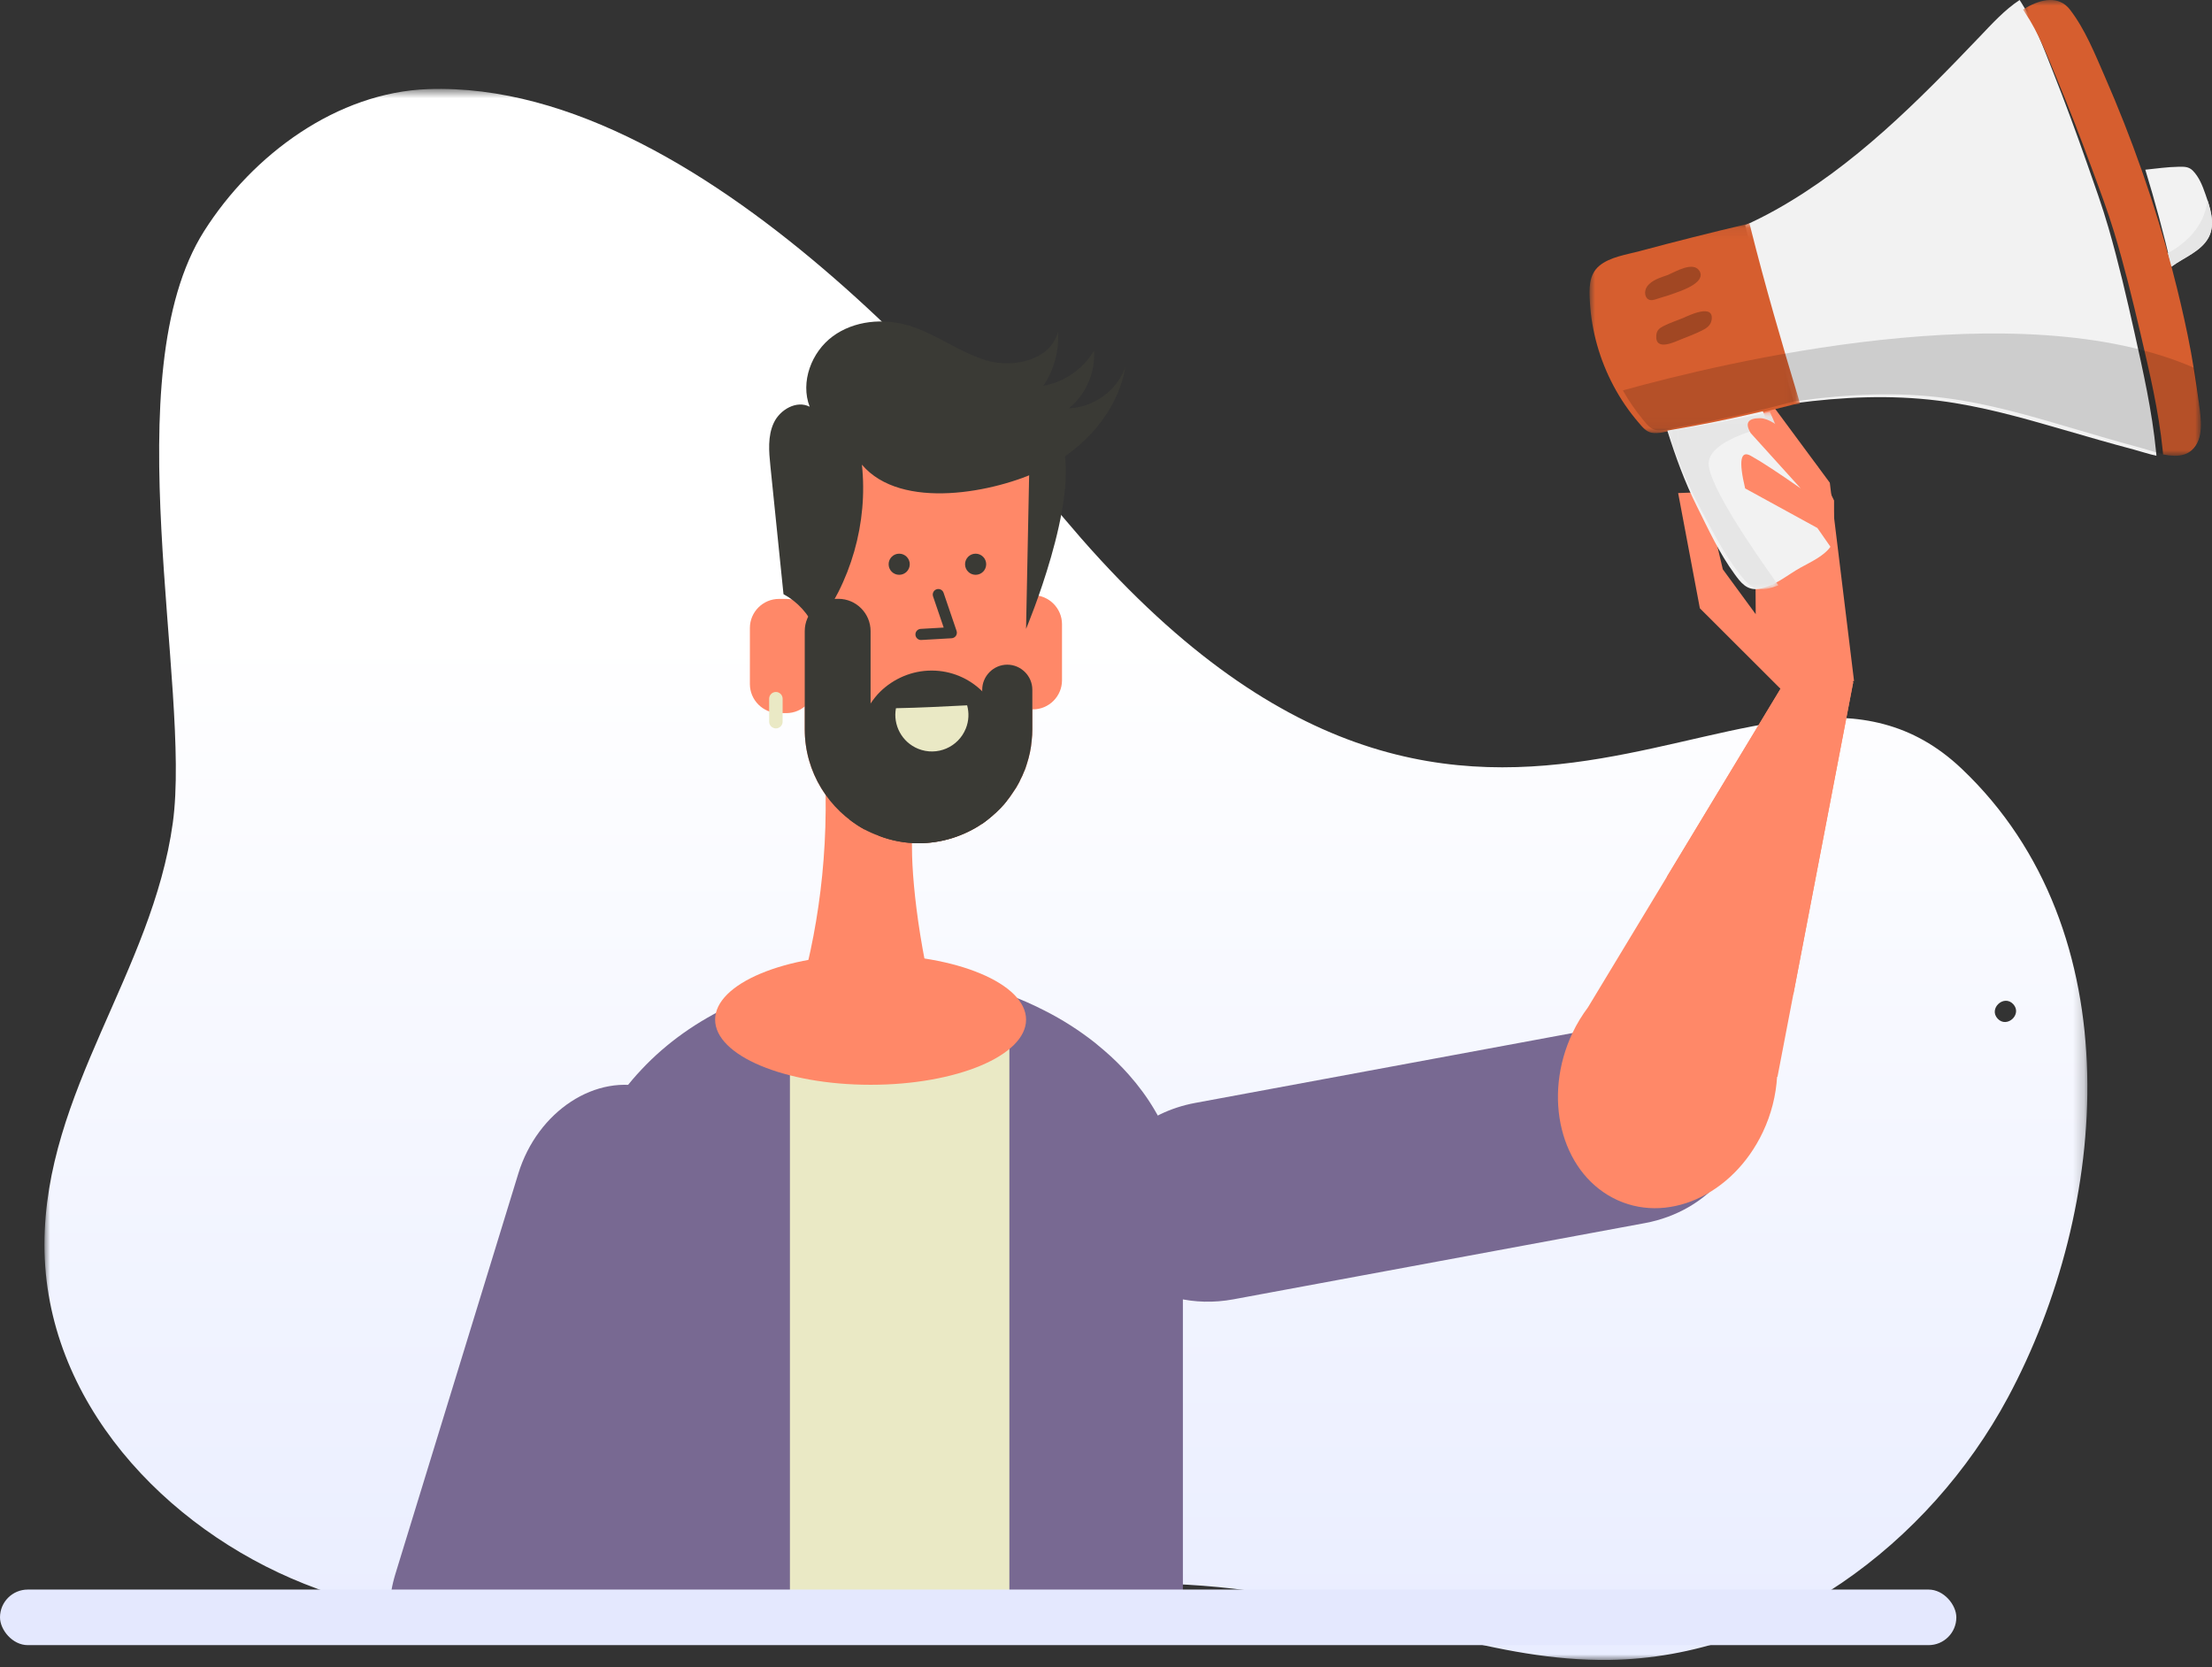
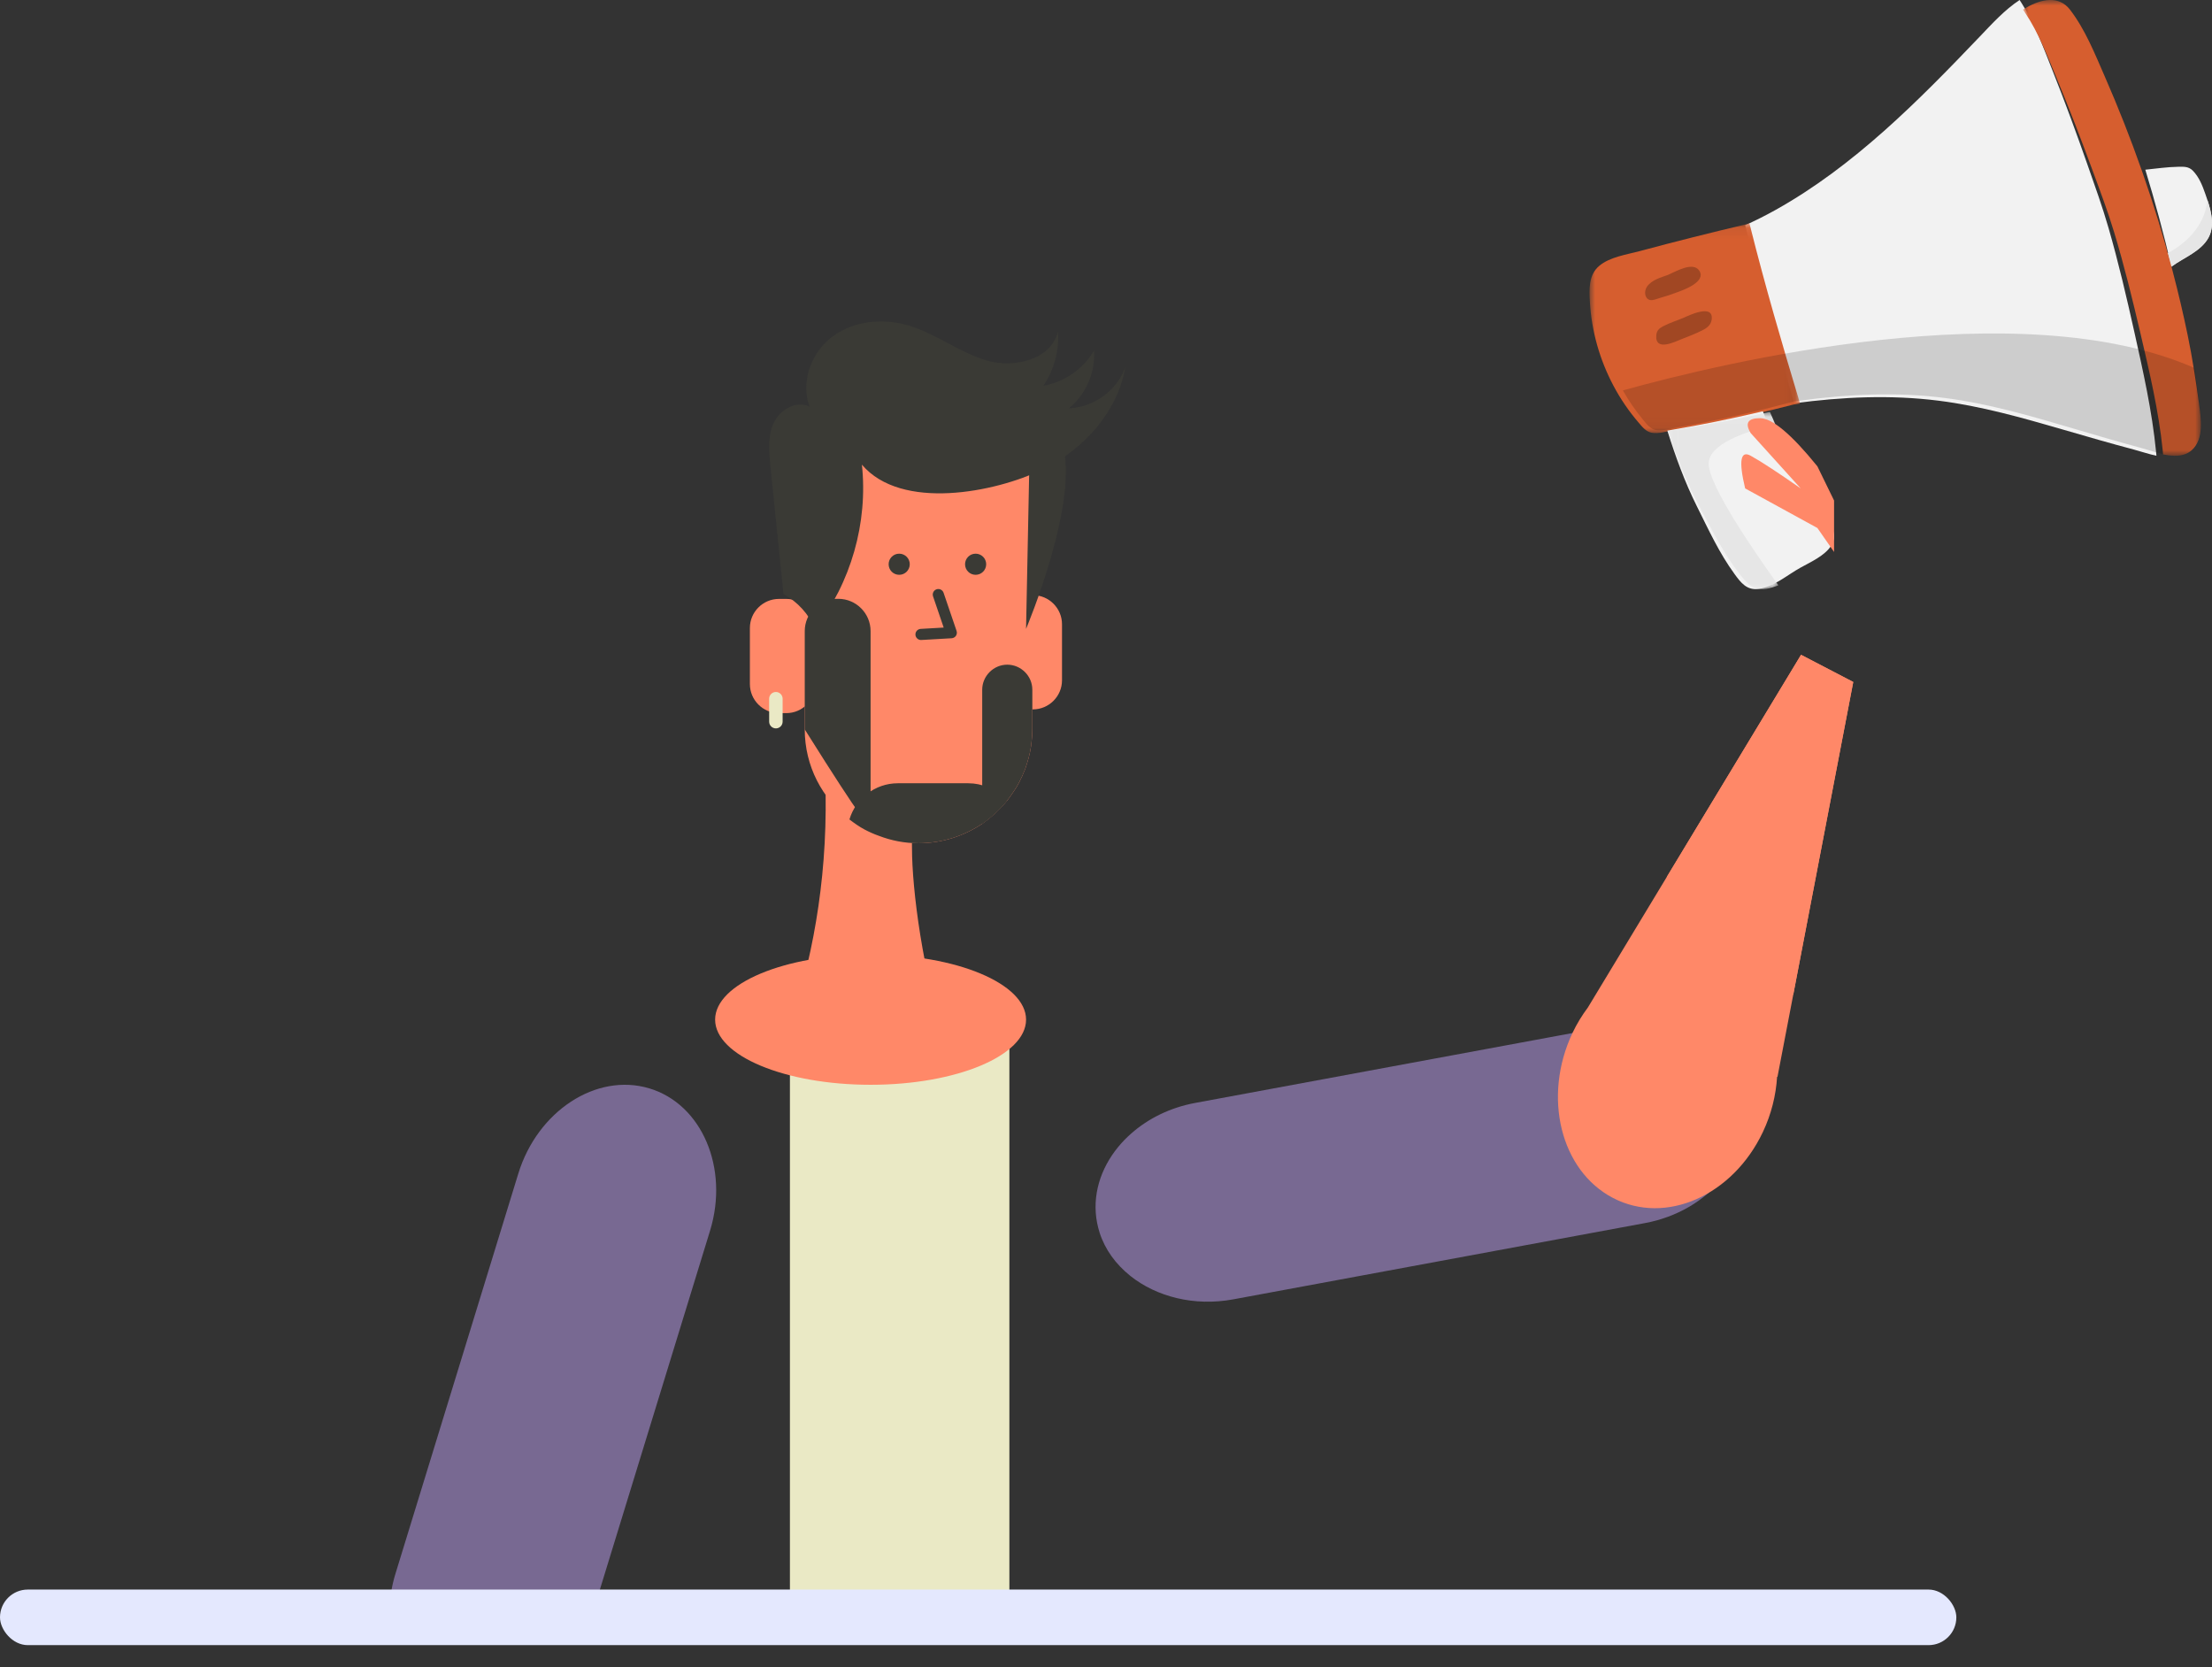
<svg xmlns="http://www.w3.org/2000/svg" xmlns:xlink="http://www.w3.org/1999/xlink" width="199px" height="150px" viewBox="0 0 199 150" version="1.1">
  <rect x="0" y="0" width="199" height="150" fill="#333333" stroke="none" />
  <title>A7EC6964-32E2-4767-B44A-A5AA94652FD9</title>
  <desc>Created with sketchtool.</desc>
  <defs>
-     <polygon id="path-1" points="0 0.666 183.788 0.666 183.788 142 0 142" />
    <linearGradient x1="54.889%" y1="35.064%" x2="54.889%" y2="114.816%" id="linearGradient-3">
      <stop stop-color="#FFFFFF" offset="0%" />
      <stop stop-color="#E4E9FF" offset="100%" />
    </linearGradient>
    <polygon id="path-4" points="0 0.074 18.947 0.074 18.947 18.962 0 18.962" />
    <polygon id="path-6" points="0.054 0.055 9.992 0.055 9.992 16 0.054 16" />
    <polygon id="path-8" points="0 0 16 0 16 41 0 41" />
  </defs>
  <g id="Partner-with-us-|-Contact-Us" stroke="none" stroke-width="1" fill="none" fill-rule="evenodd">
    <g id="Partner-with-us-campus-ambassador" transform="translate(-1133, -784)">
      <g id="Group-14" transform="translate(1133, 784)">
        <g id="Group-50" transform="translate(4, 0)">
          <g id="Group-3" transform="translate(0, 7.334)">
            <mask id="mask-2" fill="white">
              <use xlink:href="#path-1" />
            </mask>
            <g id="Clip-2" />
            <path d="M175.715,84.305 C174.875,83.4 176.278,82.099 177.118,83.001 C177.958,83.904 176.554,85.207 175.715,84.305 M176.637,118.394 C185.781,101.362 187.905,76.46 172.484,61.825 C154.718,44.962 130.076,83.112 93.273,41.102 C86.629,33.517 60.291,-0.214 34.52,0.683 C26.346,0.969 18.75,6.54 14.367,13.45 C6.173,26.367 13.236,54.41 11.547,66.689 C9.698,80.126 0.005,90.831 0,104.644 C-0.005,118.681 10.854,130.167 23.361,135.143 C37.056,140.591 52.383,139.642 67.013,137.868 C81.347,136.131 96.65,133.611 111.013,136.177 C121.011,137.963 130.68,142.153 140.837,141.995 C155.823,141.764 169.544,131.602 176.637,118.394" id="Fill-1" fill="url(#linearGradient-3)" fill-rule="nonzero" mask="url(#mask-2)" />
          </g>
-           <path d="M48.39,144.651 L48.39,108.902 C48.39,105.654 49.308,102.582 50.953,99.823 C51.717,98.556 52.635,97.353 53.706,96.224 C54.267,95.622 54.879,95.033 55.516,94.481 C60.45,90.193 67.551,87.496 75.403,87.496 C80.744,87.496 85.729,88.738 89.936,90.895 C91.58,91.722 93.098,92.7 94.487,93.791 C94.78,94.029 95.061,94.268 95.341,94.506 C96.132,95.184 96.871,95.91 97.547,96.675 C98.426,97.666 99.204,98.72 99.854,99.823 C101.498,102.582 102.417,105.654 102.417,108.902 L102.417,144.651 L48.39,144.651 Z" id="Fill-4" fill="#786992" />
          <path d="M67.065,144.651 L67.065,88.55 C69.694,87.867 72.497,87.496 75.403,87.496 C79.475,87.496 83.336,88.221 86.807,89.52 L86.807,144.651 L67.065,144.651 Z" id="Fill-6" fill="#EAE9C5" />
          <path d="M78.046,76.31 C78.041,74.197 77.961,71.027 77.764,67.594 L70.27,67.594 C70.27,69.637 70.285,71.5 70.28,72.89 C70.223,80.971 68.646,88.014 66.567,93.703 C66.588,93.901 66.607,94.101 66.628,94.299 C68.741,90.601 71.239,88.446 73.912,88.446 C76.618,88.446 79.148,90.643 81.28,94.452 C78.962,87.543 78.046,79.883 78.046,76.31" id="Fill-8" fill="#FF8868" />
          <path d="M60.335,91.728 C60.335,94.965 66.597,97.589 74.322,97.589 C82.046,97.589 88.309,94.965 88.309,91.728 C88.309,88.49 82.046,85.866 74.322,85.866 C66.597,85.866 60.335,88.49 60.335,91.728" id="Fill-10" fill="#FF8868" />
          <path d="M66.739,64.154 L66.077,64.154 C64.639,64.154 63.463,62.978 63.463,61.54 L63.463,56.493 C63.463,55.055 64.639,53.879 66.077,53.879 L66.739,53.879 C68.177,53.879 69.353,55.055 69.353,56.493 L69.353,61.54 C69.353,62.978 68.176,64.154 66.739,64.154" id="Fill-12" fill="#FF8868" />
          <path d="M88.928,63.817 L88.265,63.817 C86.827,63.817 85.651,62.641 85.651,61.203 L85.651,56.156 C85.651,54.719 86.827,53.542 88.265,53.542 L88.928,53.542 C90.365,53.542 91.542,54.719 91.542,56.156 L91.542,61.203 C91.542,62.641 90.365,63.817 88.928,63.817" id="Fill-14" fill="#FF8868" />
          <path d="M68.398,44.556 L68.398,65.62 C68.398,68.915 69.967,71.856 72.419,73.719 C72.85,74.053 73.301,74.367 73.772,74.621 C74.184,74.838 74.615,75.034 75.066,75.191 C76.184,75.621 77.381,75.858 78.636,75.858 C80.754,75.858 82.715,75.21 84.363,74.112 C84.971,73.68 85.54,73.189 86.049,72.66 C86.422,72.267 86.775,71.837 87.069,71.385 C87.187,71.21 87.305,71.032 87.422,70.856 C87.481,70.758 87.54,70.641 87.599,70.543 C87.677,70.406 87.756,70.267 87.815,70.111 C87.932,69.894 88.03,69.68 88.109,69.463 C88.227,69.228 88.305,68.972 88.383,68.719 C88.599,68.052 88.756,67.346 88.815,66.62 C88.854,66.305 88.874,65.953 88.874,65.62 L88.874,44.556 C88.874,41.731 87.717,39.181 85.873,37.319 C84.01,35.474 81.461,34.318 78.636,34.318 C73.007,34.318 68.398,38.926 68.398,44.556" id="Fill-16" fill="#FF8868" />
-           <path d="M74.322,63.285 C74.576,62.913 74.85,62.559 75.165,62.245 C76.362,61.069 78.008,60.325 79.814,60.325 C81.578,60.325 83.186,61.031 84.364,62.188 C85.599,63.383 86.364,65.05 86.364,66.894 L86.364,70.68 C86.364,71.251 86.267,71.802 86.127,72.334 C85.764,72.621 85.407,72.918 85.038,73.213 C84.644,73.529 84.311,73.909 84.007,74.314 C82.433,75.278 80.609,75.858 78.635,75.858 C77.382,75.858 76.184,75.621 75.067,75.191 C74.695,74.817 74.38,74.406 74.126,73.954 C73.556,72.993 73.243,71.876 73.243,70.68 L73.243,66.894 C73.243,65.561 73.635,64.326 74.322,63.285" id="Fill-18" fill="#3A3A35" />
-           <path d="M83.007,63.452 C83.189,64.118 83.168,64.847 82.889,65.538 C82.213,67.225 80.299,68.043 78.612,67.367 C77.132,66.772 76.32,65.222 76.603,63.712 C78.74,63.672 80.873,63.559 83.007,63.452" id="Fill-20" fill="#EAE9C5" />
          <path d="M89.757,42.254 C93.453,40.469 96.526,37.096 97.236,33.053 C96.481,35.137 94.379,36.659 92.163,36.727 C93.691,35.498 94.561,33.497 94.418,31.542 C93.46,33.191 91.746,34.38 89.865,34.703 C90.832,33.281 91.303,31.529 91.18,29.814 C90.6,32.326 87.276,33.155 84.799,32.44 C82.323,31.724 80.222,30.025 77.751,29.287 C75.466,28.604 72.837,28.841 70.916,30.258 C68.998,31.675 67.987,34.361 68.84,36.589 C67.666,35.984 66.166,36.847 65.611,38.044 C65.053,39.241 65.175,40.629 65.309,41.942 C65.701,45.779 66.093,49.616 66.486,53.453 C67.749,54.13 68.77,55.253 69.323,56.576 C72.555,52.438 74.1,47.021 73.54,41.801 C77.088,45.983 85.538,44.291 89.757,42.254" id="Fill-22" fill="#3A3A35" />
          <path d="M88.596,42.237 L88.308,56.576 C88.308,56.576 93.217,44.935 91.541,39.82 C89.866,34.703 88.596,42.237 88.596,42.237" id="Fill-24" fill="#3A3A35" />
          <path d="M84.363,62.05 L84.363,74.112 C84.97,73.68 85.539,73.19 86.049,72.66 C86.422,72.268 86.775,71.837 87.069,71.385 C87.187,71.209 87.304,71.032 87.422,70.856 C87.481,70.758 87.54,70.64 87.599,70.542 C87.677,70.405 87.756,70.268 87.814,70.111 C87.932,69.895 88.03,69.679 88.109,69.464 C88.226,69.228 88.304,68.973 88.383,68.718 C88.599,68.051 88.756,67.345 88.815,66.62 C88.854,66.306 88.873,65.953 88.873,65.619 L88.873,62.05 C88.873,60.814 87.853,59.795 86.618,59.795 C85.383,59.795 84.363,60.814 84.363,62.05" id="Fill-26" fill="#3A3A35" />
-           <path d="M68.398,56.774 L68.398,65.619 C68.398,69.483 70.575,72.876 73.772,74.621 C73.929,74.425 74.046,74.19 74.125,73.955 C74.262,73.641 74.321,73.307 74.321,72.954 L74.321,56.774 C74.321,55.185 73.027,53.871 71.419,53.871 L71.301,53.871 C69.693,53.871 68.398,55.185 68.398,56.774" id="Fill-28" fill="#3A3A35" />
+           <path d="M68.398,56.774 L68.398,65.619 C73.929,74.425 74.046,74.19 74.125,73.955 C74.262,73.641 74.321,73.307 74.321,72.954 L74.321,56.774 C74.321,55.185 73.027,53.871 71.419,53.871 L71.301,53.871 C69.693,53.871 68.398,55.185 68.398,56.774" id="Fill-28" fill="#3A3A35" />
          <path d="M72.419,73.72 C72.85,74.053 73.301,74.367 73.772,74.622 C74.184,74.838 74.615,75.034 75.066,75.191 C76.184,75.622 77.381,75.858 78.636,75.858 C80.754,75.858 82.715,75.21 84.363,74.112 C84.971,73.681 85.54,73.19 86.049,72.661 C86.226,72.465 86.402,72.288 86.56,72.073 C86.481,71.974 86.402,71.896 86.304,71.798 C85.481,70.974 84.363,70.464 83.107,70.464 L76.773,70.464 C74.713,70.464 72.968,71.857 72.419,73.72" id="Fill-30" fill="#3A3A35" />
          <path d="M65.802,65.528 L65.802,65.528 C66.135,65.528 66.408,65.256 66.408,64.922 L66.408,62.858 C66.408,62.524 66.135,62.251 65.802,62.251 C65.469,62.251 65.196,62.524 65.196,62.858 L65.196,64.922 C65.196,65.256 65.469,65.528 65.802,65.528" id="Fill-32" fill="#EAE9C5" />
          <path d="M103.522,99.222 L140.558,92.362 C146.356,91.288 151.865,94.383 152.808,99.245 C153.75,104.104 149.783,108.958 143.984,110.032 L106.949,116.892 C103.447,117.54 100.053,116.66 97.703,114.794 C97.686,114.78 97.671,114.766 97.655,114.754 C96.384,113.731 95.419,112.423 94.927,110.901 L94.925,110.889 C94.834,110.602 94.757,110.309 94.699,110.009 C94.228,107.579 94.986,105.15 96.585,103.196 C96.941,102.76 97.343,102.345 97.785,101.959 C99.302,100.622 101.274,99.638 103.522,99.222" id="Fill-34" fill="#786992" />
          <path d="M49.461,144.651 L31.04,144.651 C31.087,143.644 31.258,142.615 31.573,141.588 L42.628,105.582 C44.358,99.944 49.65,96.493 54.398,97.906 C59.141,99.319 61.609,105.082 59.878,110.719 L49.461,144.651 Z" id="Fill-36" fill="#786992" />
          <path d="M137.47,92.921 C134.755,98.662 136.388,105.312 141.118,107.774 C145.847,110.235 151.882,107.577 154.597,101.835 C155.365,100.213 155.773,98.521 155.874,96.869 L155.909,96.877 L162.726,61.352 L158.029,58.908 L138.854,90.632 C138.334,91.329 137.864,92.088 137.47,92.921" id="Fill-38" fill="#FF8868" />
          <path d="M145.952,78.888 L158.029,58.907 L162.725,61.352 L157.328,89.484 C152.213,87.159 147.966,83.697 145.952,78.888" id="Fill-40" fill="#FF8868" />
-           <polygon id="Fill-42" fill="#FF8868" points="156.892 62.675 162.797 61.266 160.617 43.427 154.098 34.611 149.902 35.861 153.9 46.104 153.95 55.253 150.99 51.215 149.353 44.269 146.973 44.357 148.926 54.722" />
          <g id="Group-24" transform="translate(139, 0)">
            <path d="M50.963,40.601 C50.611,36.986 49.801,33.397 49.012,29.861 C48.314,26.731 47.584,23.595 46.694,20.515 C46.141,18.601 45.464,16.717 44.806,14.838 C43.814,12.01 42.785,9.193 41.678,6.409 C40.861,4.352 40.073,2.164 38.878,0.291 L38.692,0 C37.336,0.894 36.225,2.122 35.108,3.292 C29.558,9.103 23.783,14.953 16.72,18.895 C15.832,19.389 14.925,19.846 14,20.263 L14.092,20.61 C15.356,25.759 16.812,30.856 18.314,35.94 L18.419,36.281 C22.725,35.706 27.083,35.502 31.404,36.047 C35.227,36.528 38.939,37.585 42.631,38.657 C44.752,39.273 46.874,39.889 49.008,40.455 C49.652,40.626 50.325,40.858 51,41 L50.963,40.601 Z" id="Fill-4" fill="#F2F2F2" />
            <g id="Group-8" transform="translate(0, 20)">
              <mask id="mask-5" fill="white">
                <use xlink:href="#path-4" />
              </mask>
              <g id="Clip-7" />
              <path d="M18.838,15.966 C17.285,10.813 15.778,5.645 14.471,0.425 L14.375,0.074 C14.317,0.099 14.26,0.126 14.202,0.152 C10.951,0.917 7.713,1.73 4.488,2.597 C3.311,2.913 1.829,3.112 0.868,3.922 C-0.096,4.734 -0.033,6.038 0.033,7.179 C0.184,9.799 0.92,12.376 2.152,14.7 C2.782,15.89 3.549,17.012 4.43,18.036 C4.746,18.403 5.074,18.826 5.58,18.928 C6.198,19.052 6.956,18.806 7.56,18.704 C7.574,18.703 7.586,18.7 7.6,18.697 L7.963,18.635 C10.686,18.166 13.393,17.607 16.079,16.961 L16.435,16.875 C17.083,16.717 17.73,16.556 18.377,16.387 C18.567,16.361 18.757,16.337 18.947,16.312 L18.838,15.966 Z" id="Fill-6" fill="#D65E2F" mask="url(#mask-5)" />
            </g>
            <path d="M55.409,17.47 C55.82,18.662 56.339,20.151 55.701,21.357 C55.038,22.612 53.473,23.175 52.422,23.95 C52.408,23.961 52.367,23.985 52.351,24 C51.666,21.061 50.881,18.146 50,15.266 C50.991,15.166 51.982,15.018 52.978,15.003 C53.464,14.995 53.9,14.972 54.272,15.35 C54.835,15.922 55.143,16.7 55.409,17.47" id="Fill-9" fill="#F2F2F2" />
            <path d="M52,22.787 C52.099,23.191 52.197,23.595 52.292,24 C52.308,23.985 52.349,23.961 52.365,23.95 C53.432,23.17 55.023,22.603 55.696,21.34 C56.245,20.313 55.951,19.082 55.594,18 C55.315,20.499 53.486,21.982 52,22.787" id="Fill-11" fill="#E6E6E6" />
            <path d="M9.881,24.36 C9.314,23.47 7.661,24.478 7.048,24.736 C6.463,24.947 5.585,25.172 5.162,25.799 C4.874,26.226 4.968,26.903 5.46,26.991 C5.725,27.039 6.049,26.886 6.303,26.814 C6.863,26.655 7.421,26.473 7.971,26.263 C8.368,26.112 10.525,25.372 9.881,24.36" id="Fill-13" fill="#A14723" />
            <path d="M8.459,28.59 C7.849,28.846 7.217,29.038 6.622,29.351 C6.293,29.525 6.035,29.708 6.003,30.2 C5.91,31.664 7.762,30.709 8.269,30.514 C8.896,30.273 9.54,30.022 10.149,29.716 C10.49,29.544 10.902,29.296 10.983,28.787 C11.226,27.241 8.846,28.42 8.459,28.59" id="Fill-15" fill="#A14723" />
            <path d="M20.78,46.13 C18.413,43.49 16.878,40.232 15.593,37 L15.247,37.082 C12.634,37.698 10.002,38.232 7.353,38.68 L7,38.739 C7.736,41.075 8.562,43.357 9.662,45.557 C10.707,47.648 11.667,49.758 13.059,51.659 C13.616,52.421 14.153,53.139 15.24,52.977 C16.61,52.771 17.79,51.728 18.963,51.076 C19.881,50.564 21.193,49.988 21.754,49.066 C22.452,47.915 21.517,46.952 20.78,46.13" id="Fill-17" fill="#F2F2F2" />
            <g id="Group-21" transform="translate(7, 37)">
              <mask id="mask-7" fill="white">
                <use xlink:href="#path-6" />
              </mask>
              <g id="Clip-20" />
              <path d="M3.718,4.78 C3.629,2.967 7.067,1.828 9.355,1.272 L9.718,1.177 C9.551,0.803 9.388,0.429 9.228,0.055 L8.859,0.136 C6.069,0.751 3.259,1.283 0.431,1.729 L0.054,1.789 C0.84,4.116 1.721,6.39 2.896,8.583 C4.012,10.667 5.037,12.769 6.523,14.664 C7.118,15.423 7.691,16.138 8.852,15.977 C9.245,15.922 9.624,15.805 9.992,15.653 L9.768,15.339 C7.76,12.538 3.818,6.799 3.718,4.78" id="Fill-19" fill="#E6E6E6" mask="url(#mask-7)" />
            </g>
            <path d="M20.5,47.5 L14,43.939 C13.41,41.469 13.577,40.49 14.5,41 C15.423,41.51 16.923,42.49 19,43.939 L14.5,38.962 C13.957,38.067 14.237,37.62 15.339,37.62 C16.441,37.62 18.161,39.064 20.5,41.952 L22,45.028 L22,49.657 L20.5,47.5 Z" id="Path-2" fill="#FF8868" />
          </g>
          <path d="M77.846,50.761 C77.846,51.286 77.42,51.711 76.895,51.711 C76.37,51.711 75.945,51.286 75.945,50.761 C75.945,50.236 76.37,49.81 76.895,49.81 C77.42,49.81 77.846,50.236 77.846,50.761" id="Fill-44" fill="#3A3A35" />
          <path d="M84.721,50.761 C84.721,51.286 84.296,51.711 83.77,51.711 C83.245,51.711 82.82,51.286 82.82,50.761 C82.82,50.236 83.245,49.81 83.77,49.81 C84.296,49.81 84.721,50.236 84.721,50.761" id="Fill-46" fill="#3A3A35" />
          <path d="M78.855,57.575 C78.592,57.575 78.372,57.369 78.356,57.103 C78.34,56.828 78.551,56.592 78.827,56.576 L80.898,56.457 L79.941,53.65 C79.852,53.389 79.992,53.105 80.253,53.016 C80.515,52.925 80.799,53.067 80.888,53.328 L82.057,56.758 C82.108,56.906 82.086,57.069 81.999,57.199 C81.912,57.328 81.769,57.409 81.612,57.418 L78.884,57.574 C78.875,57.575 78.865,57.575 78.855,57.575" id="Fill-48" fill="#3A3A35" />
        </g>
        <g id="Group-3" transform="translate(182, 0)">
          <mask id="mask-9" fill="white">
            <use xlink:href="#path-8" />
          </mask>
          <g id="Clip-2" />
          <path d="M15.833,36.325 C15.55,34.256 15.235,32.2 14.812,30.153 C14.421,28.26 13.978,26.373 13.486,24.494 L13.393,24.136 C12.637,21.287 11.77,18.46 10.799,15.668 L10.682,15.332 C9.677,12.468 8.563,9.642 7.35,6.871 C6.468,4.854 5.59,2.641 4.223,0.868 C3.213,-0.443 1.603,-0.065 0.325,0.668 C0.215,0.731 0.107,0.797 0,0.864 L0.19,1.148 C1.414,2.976 2.221,5.111 3.057,7.118 C4.19,9.835 5.244,12.584 6.259,15.344 C6.933,17.177 7.626,19.016 8.193,20.884 C9.104,23.89 9.851,26.949 10.566,30.004 C11.374,33.454 12.203,36.957 12.563,40.485 L12.601,40.874 C12.942,40.942 13.284,40.99 13.623,40.999 C14.186,41.014 14.754,40.878 15.171,40.501 C16.295,39.489 16.008,37.619 15.833,36.325" id="Fill-1" fill="#D65E2F" mask="url(#mask-9)" />
        </g>
        <path d="M146,35.121 C146.532,36.061 147.146,36.954 147.833,37.783 C148.139,38.153 148.458,38.579 148.949,38.682 C149.549,38.807 150.285,38.559 150.872,38.456 C150.886,38.455 150.897,38.452 150.911,38.449 L151.263,38.387 C153.908,37.914 156.537,37.349 159.145,36.698 L159.491,36.612 C160.12,36.452 160.749,36.289 161.377,36.12 C161.561,36.093 161.746,36.069 161.93,36.044 C166.257,35.456 170.635,35.247 174.977,35.804 C178.818,36.296 182.547,37.377 186.257,38.473 C188.388,39.102 190.519,39.732 192.664,40.31 C193.31,40.486 193.986,40.722 194.665,40.868 C194.999,40.94 195.335,40.99 195.667,40.999 C196.22,41.015 196.777,40.872 197.186,40.477 C198.29,39.417 198.008,37.457 197.836,36.102 C197.708,35.1 197.572,34.101 197.423,33.104 C181.685,26.2 155.029,32.608 146,35.121" id="Fill-22" fill-opacity="0.154" fill="#030303" />
        <rect id="Rectangle" fill="#E4E8FE" x="0" y="143" width="176" height="5" rx="2.5" />
      </g>
    </g>
  </g>
</svg>